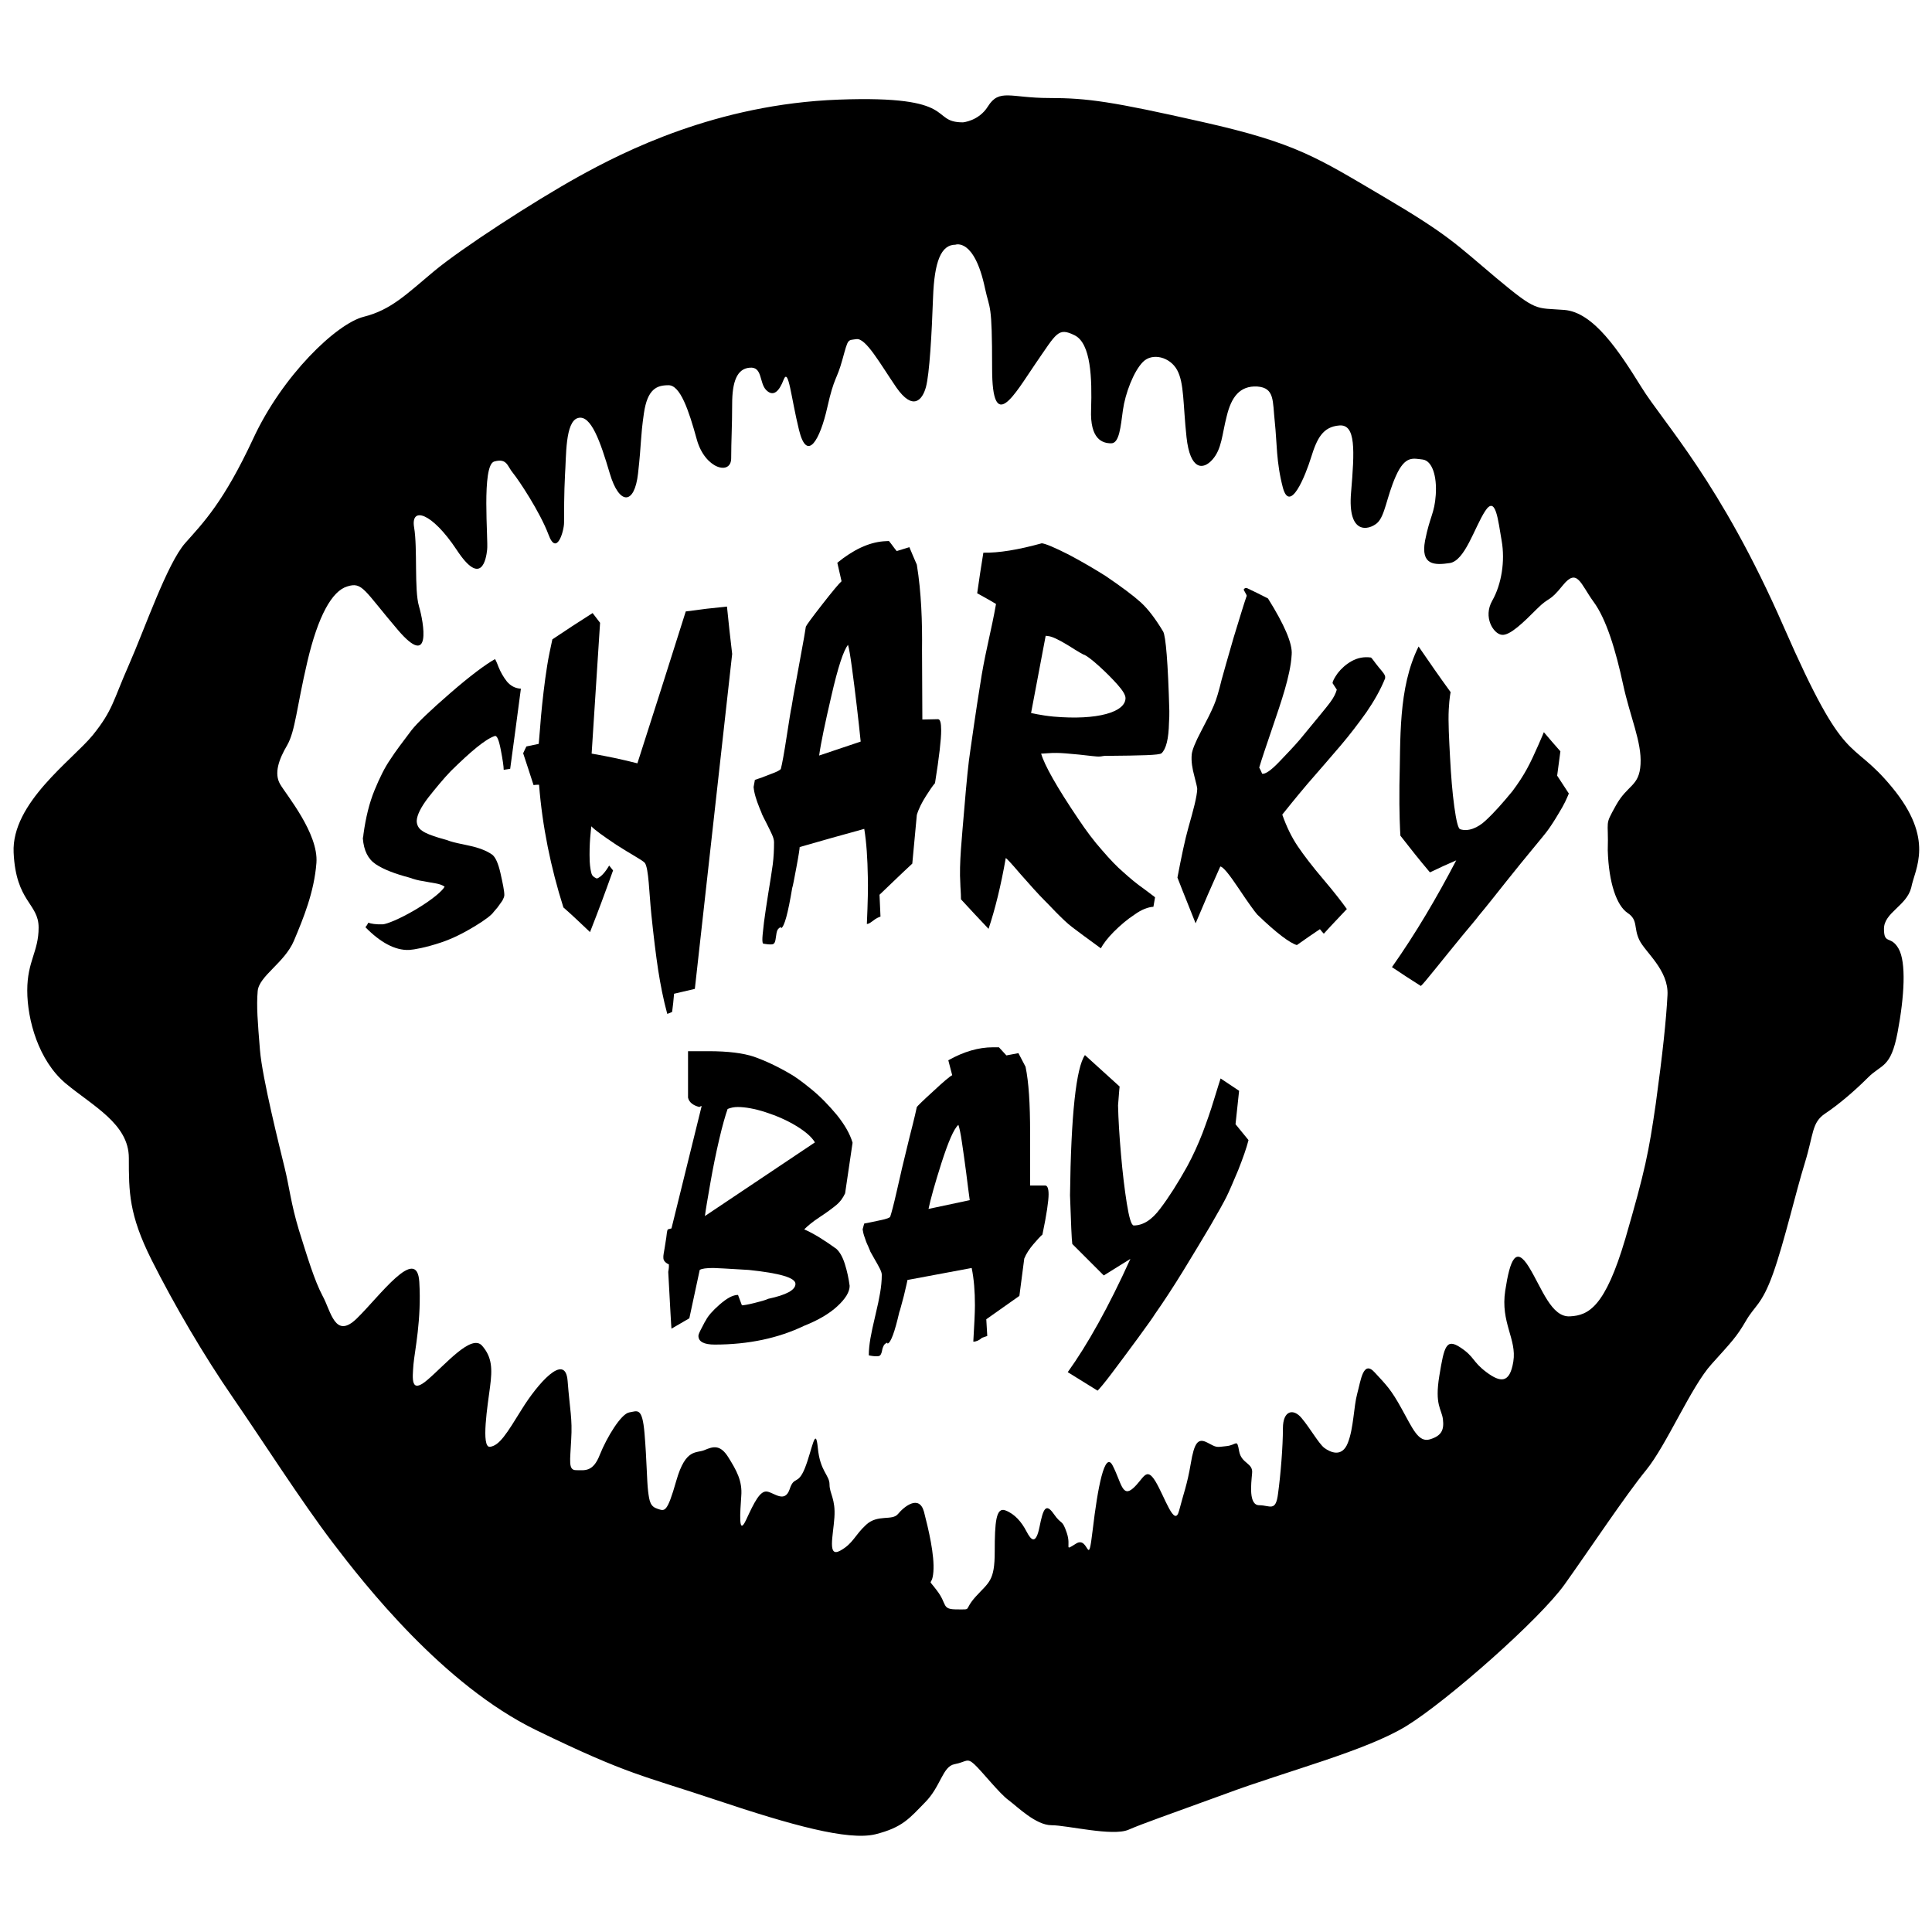
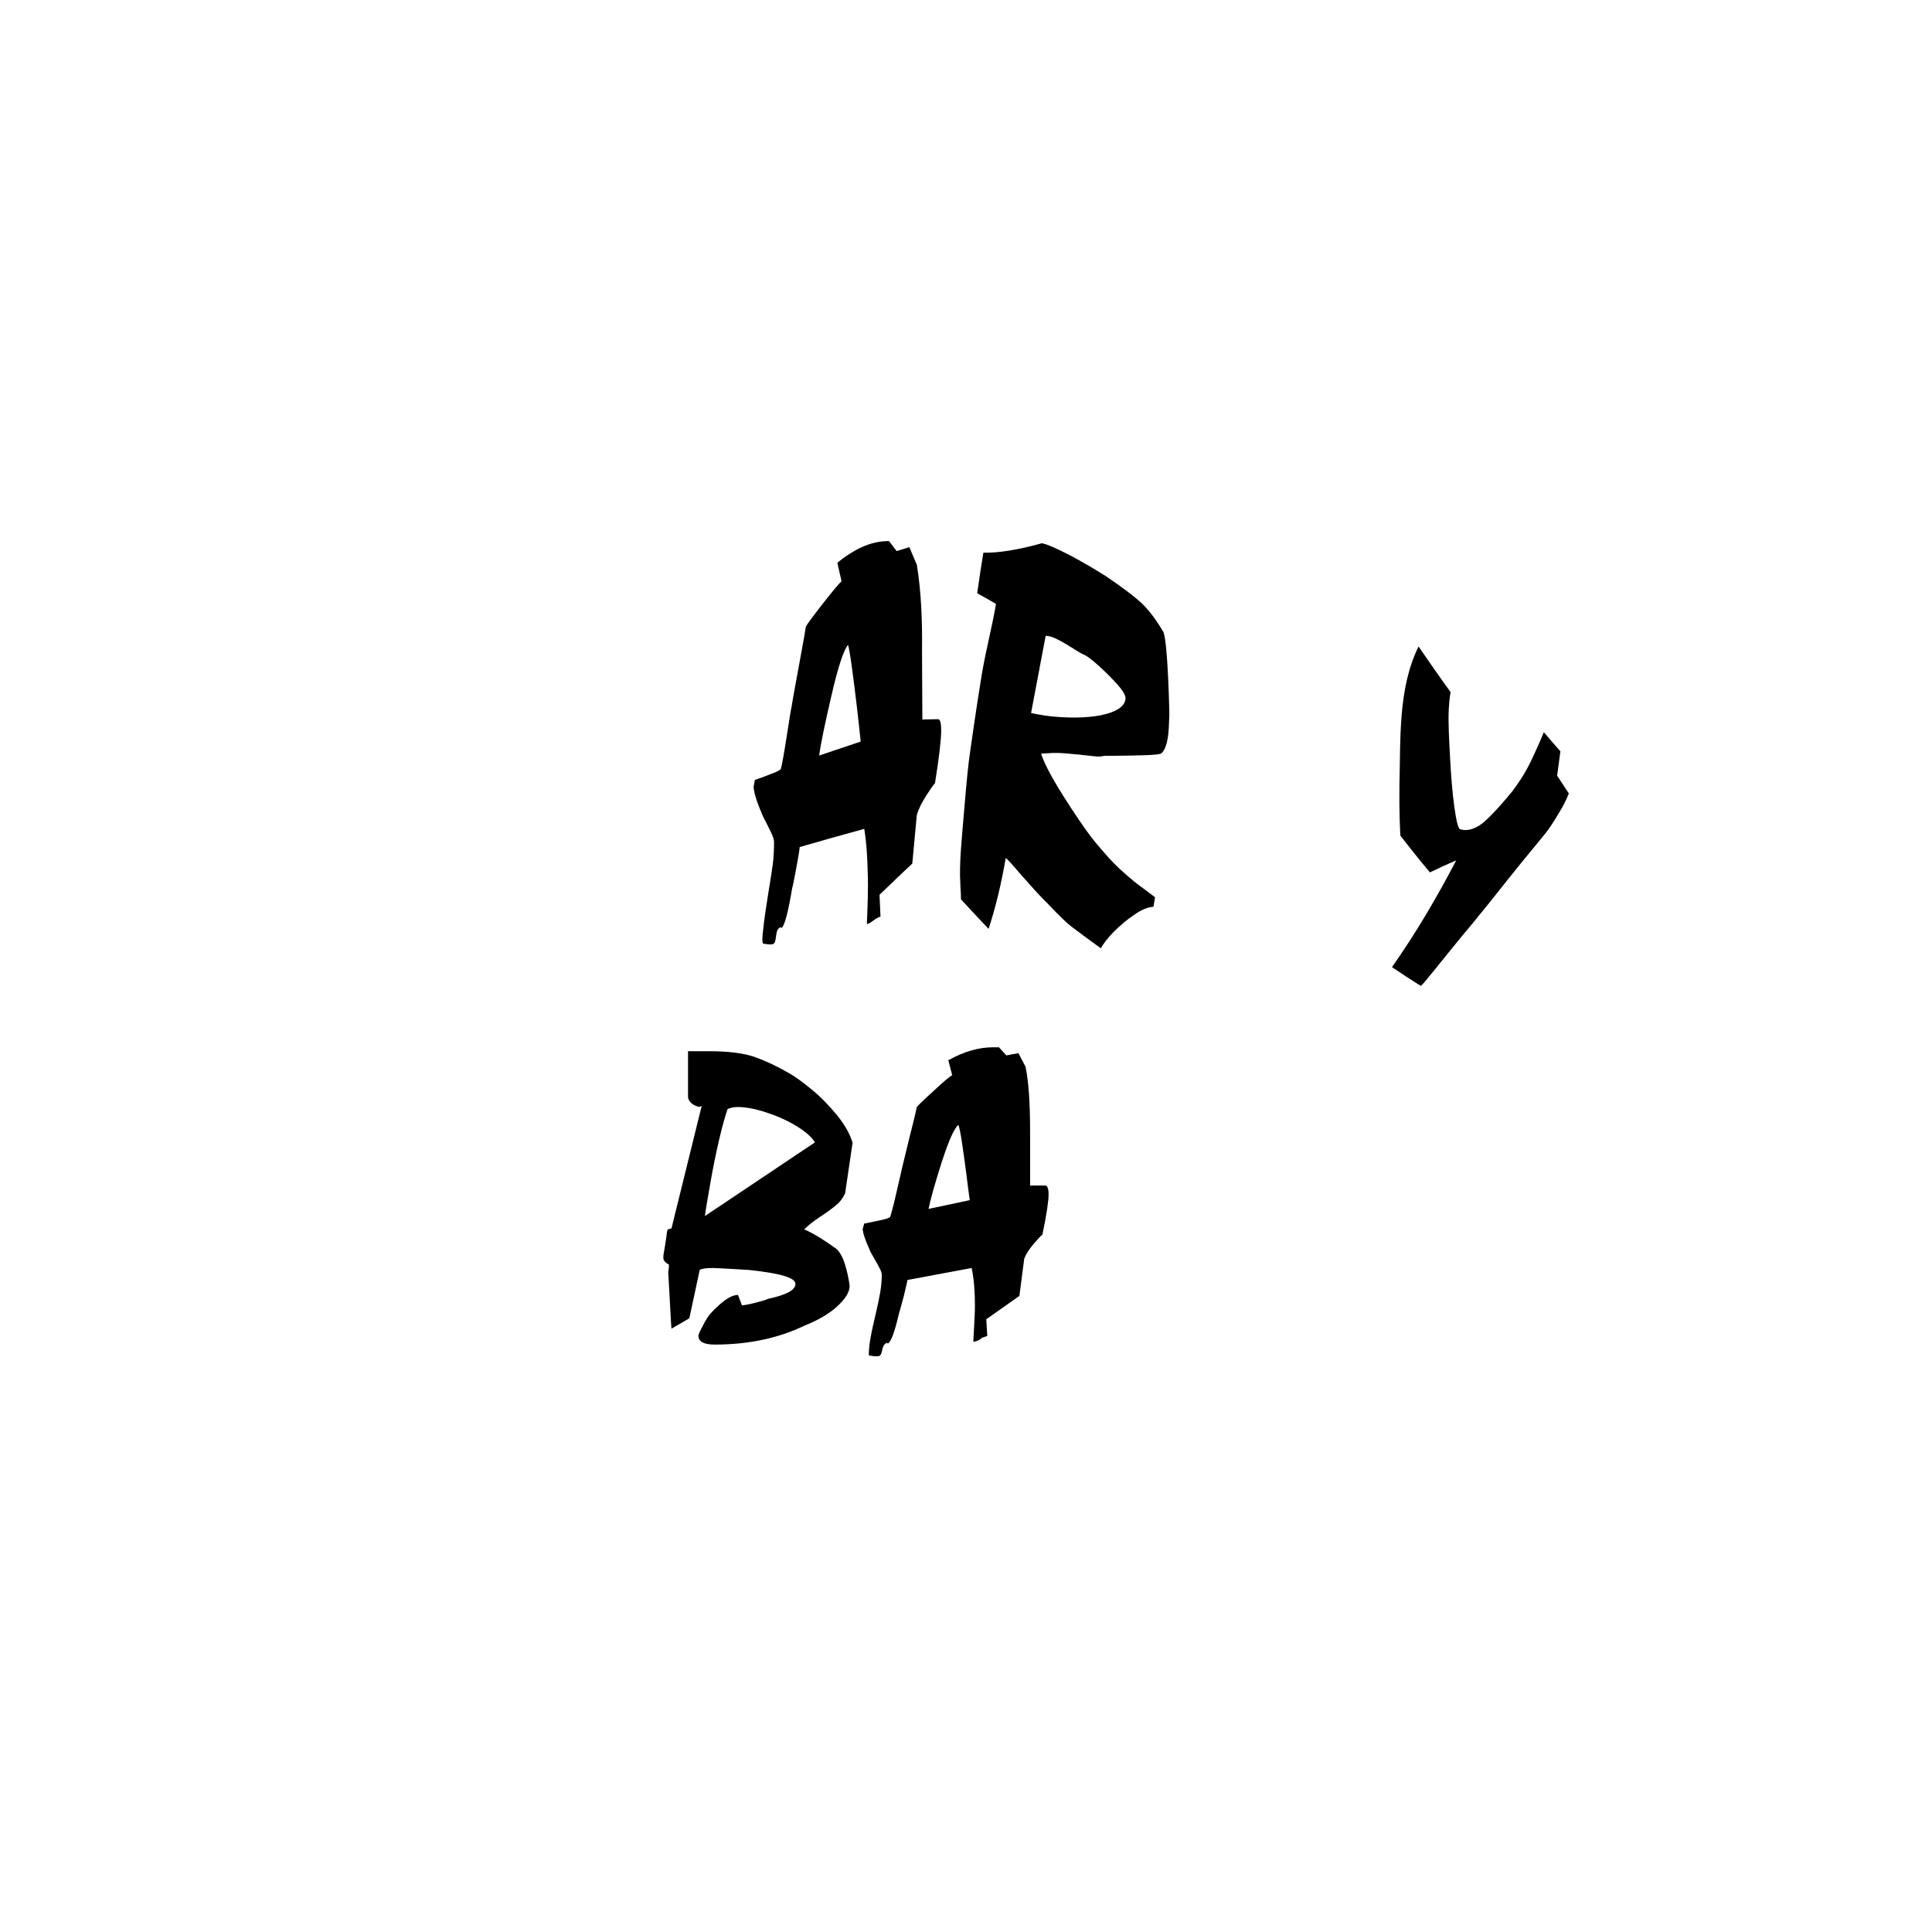
<svg xmlns="http://www.w3.org/2000/svg" version="1.1" id="Ebene_1" x="0px" y="0px" viewBox="0 0 595.3 595.3" style="enable-background:new 0 0 595.3 595.3;" xml:space="preserve">
-   <path d="M583,242.6c-13.2-16-13.9-4.9-33.4-49.5c-19.5-44.6-37-62.7-43.9-73.9c-6.9-11.1-14.7-23-23.7-23.7c-9-0.7-8.3,0.7-20.9-9.8  c-12.5-10.5-14.6-13.2-34.8-25.1c-20.4-12-26.8-16.5-55.7-23c-27.9-6.3-35.5-7.4-47.4-7.4c-11.8,0-15.3-3-18.8,2.6  c-2.8,4.5-7.7,4.9-7.7,4.9c-10.5,0-0.7-8.4-38.3-7c-37.6,1.4-66.2,16-80.1,23.7c-13.9,7.7-36.2,22.2-44.6,29.2  c-8.4,7-13.2,11.9-21.6,14c-8.4,2.1-25.1,18.1-34.1,37.6c-9.1,19.5-15.3,25.8-20.9,32.1c-5.6,6.3-12.5,26.5-17.4,37.6  c-4.9,11.1-4.9,13.9-11.1,21.6c-6.3,7.7-25.1,20.9-24.4,36.2c0.7,15.3,7.7,15.6,7.7,23.1c0,7.5-3.5,10.3-3.5,19.4  c0,9.1,3.5,21.6,11.8,28.6c8.4,7,19.5,12.5,19.5,23c0,10.5,0,17.4,7,31.4c7,13.9,16,29.3,25.1,42.5c9.1,13.2,20.9,31.7,30.7,44.6  c9.8,12.9,34.1,43.9,62.7,57.8c28.6,13.9,32.7,13.9,55.7,21.6c23,7.7,40.4,12.5,48.8,10.5c8.4-2.1,10.5-4.9,15.3-9.8  c4.9-4.9,5.4-11.1,9.1-11.8s3.8-2.1,6.1,0c2.3,2.1,7.8,9.1,10.6,11.1c2.8,2.1,8.4,7.7,13.2,7.7s18.8,3.5,23.7,1.4  c4.9-2.1,11.1-4.2,30-11.1c18.8-7,43.2-13.2,55.7-20.9c12.5-7.7,41-32.8,48.7-43.6c7.7-10.8,18.8-27.5,25.1-35.2  c6.3-7.7,13.9-25.8,20.2-32.7c6.3-7,7.7-8.4,10.5-13.2c2.8-4.9,4.9-4.9,8.4-14.6c3.5-9.8,7-25.1,9.8-34.1c2.8-9.1,2.1-12.5,6.3-15.3  c4.2-2.8,9.1-7,13.2-11.1c4.2-4.2,7-2.8,9.1-13.9c2.1-11.1,2.7-21.6,0.3-25.8c-2.4-4.2-4.5-1.1-4.5-6.1c0-5,7-7.1,8.4-12.7  C590,267.7,596.3,258.7,583,242.6L583,242.6z M501.5,281.3c3.3,2.2,1.8,4.5,3.6,8.3c1.8,3.8,9.1,9.3,8.7,17  c-0.4,7.7-1.5,18.1-3.6,33.4c-2.2,15.2-3.3,20.7-9.4,41.7c-6.2,21-11.3,23.6-17,23.9c-5.8,0.4-8.7-8.7-12.7-15.2  c-4-6.5-5.8-2.5-7.3,7.3c-1.5,9.8,3.6,14.9,2.5,21.8c-1.1,6.9-4,6.5-8.3,3.3c-4.4-3.3-3.6-4.7-8-7.6c-4.4-2.9-5-0.4-6.5,8.7  c-1.5,9.1,0.7,10.2,1.1,13.4c0.4,3.3-0.4,5.1-4,6.2c-3.6,1.1-5.4-3.5-8.7-9.4c-3.3-6-4.7-7.3-8.3-11.2c-3.6-4-4.3,2.5-5.4,6.5  c-1.1,4-1.1,10.7-2.9,15.2c-1.8,4.6-5.4,2.9-7.3,1.5c-1.8-1.5-4.3-6-6.9-9.1c-2.5-3.1-5.8-2.5-5.8,3.1c0,5.6-0.7,14.3-1.5,20.1  c-0.7,5.8-2.5,3.6-5.8,3.6c-3.3,0-2.5-6.5-2.2-9.8c0.4-3.3-3.3-2.9-4-6.9c-0.7-4-0.7-1.8-4-1.5c-3.3,0.4-2.9,0.4-5.8-1.1  c-2.9-1.5-4,0-5.1,6.5c-1.1,6.5-2.2,9.1-3.6,14.5s-4.4-4.3-7.3-9.1c-2.9-4.7-3.6-0.7-6.9,2.2c-3.3,2.9-3.6-1.8-6.2-6.9  c-2.5-5.1-4.7,6.9-6.2,19.6c-1.5,12.7-1.1,1.8-5.1,4.3c-4,2.5-1.4,1.1-2.9-3.3c-1.5-4.4-1.5-2.2-4-5.8c-2.5-3.6-3.3-1.5-4.4,4  c-1.1,5.4-2.5,4.3-4,1.4c-1.5-2.9-3.6-5.4-6.5-6.5c-2.9-1.1-3.3,3.6-3.3,12.7c0,9.1-1.8,9.4-5.8,13.8c-4,4.4-0.9,4-5.8,4  c-4.9,0-2.9-1.5-6.2-5.8c-3.3-4.4-1.5-0.7-1.1-5.8c0.4-5.1-1.5-13.1-2.9-18.5c-1.5-5.4-6.2-1.5-8,0.7c-1.8,2.2-6.2,0-9.8,3.3  c-3.6,3.3-4,5.8-8,8c-4,2.2-2.2-4.4-1.8-10.2c0.4-5.8-1.5-7.3-1.5-10.2c0-2.9-2.9-4-3.6-11.2c-0.7-7.3-1.8,0.7-4,6.2  c-2.2,5.4-3.3,2.2-4.7,6.5c-1.5,4.3-4.7,1.1-6.9,0.7c-2.2-0.4-4,3.3-6.5,8.7c-2.5,5.4-1.8-2.6-1.5-7.3c0.4-4.7-1.5-8-4-12  c-2.5-4-4.7-3.3-7.3-2.2c-2.5,1.1-5.8-0.7-8.7,9.4c-2.9,10.2-3.6,9.4-5.8,8.7c-2.2-0.7-2.5-2.2-2.9-5.4c-0.4-3.3-0.4-9.4-1.1-17.8  c-0.7-8.3-2.2-6.9-4.7-6.5c-2.5,0.4-6.9,7.6-9.1,13.1c-2.1,5.4-4.7,4.7-7.3,4.7c-2.5,0-1.8-2.9-1.5-9.4c0.4-6.5-0.4-9.1-1.1-18.1  c-0.7-9.1-9.4,1.1-14.1,8.7c-4.7,7.6-6.9,11.2-9.8,11.6c-2.9,0.4-0.7-13.1,0-18.5c0.7-5.4,0.7-9.1-2.5-12.7  c-3.3-3.6-11.2,5.8-16.7,10.5c-5.4,4.7-4.7-0.4-4.4-4.7c0.4-4.3,2.5-13.8,1.8-25.4c-0.7-11.6-12.3,4.5-19.2,11.2  c-6.8,6.7-8-2.2-10.6-6.9c-2.5-4.7-4.7-12-7.3-20.3c-2.5-8.3-2.9-13.1-4.4-19.2c-1.5-6.2-6.9-27.6-7.6-36.3  c-0.7-8.7-1.1-13.4-0.7-18.1c0.4-4.7,8.3-8.7,11.2-15.6c2.9-6.9,6.2-14.9,6.9-23.9c0.7-9.1-9.3-21-11.2-24.3  c-1.9-3.3-0.4-7.6,2.2-12c2.5-4.4,2.9-11.6,6.2-25.7c3.3-14.1,7.6-21.8,12.3-23.2c4.7-1.5,5.1,1.1,15.6,13.4  c10.5,12.3,8-2.2,6.5-7.3c-1.5-5.1-0.4-17.8-1.5-24.3c-1.1-6.5,5.4-4.7,13.1,6.9c7.6,11.6,9.1,2.9,9.4,0c0.4-2.9-1.8-26.1,2.2-27.2  c4-1.1,4,1.5,5.8,3.6c1.8,2.2,8.3,12,10.9,18.9c2.5,6.9,4.8-1.1,4.8-3.6c0-2.5,0-9.4,0.3-14.9c0.4-5.4,0-16.3,4-17.4  c4-1.1,6.9,7.3,9.8,17.1c2.9,9.8,7.6,9.8,8.7,0c1.1-9.8,0.7-10.9,1.8-18.5c1.1-7.6,4-8.7,7.6-8.7c3.6,0,6.2,7.6,8.7,16.7  c2.5,9.1,10.6,11.2,10.6,5.8c0-5.4,0.3-9.8,0.3-16.7c0-6.9,1.5-10.9,5.4-11.2c4-0.4,2.9,4.7,5.1,6.9c2.2,2.2,4,0.4,5.4-3.3  c1.5-3.6,2.2,5.4,4.7,15.6c2.5,10.2,6.5,2.9,8.7-6.9c2.2-9.8,2.9-8.3,4.7-14.9c1.8-6.5,1.5-5.8,4.3-6.2c2.9-0.4,7.3,7.6,12.3,14.9  c5.1,7.3,8,3.9,9.1-0.1c1.1-4,1.8-16.3,2.2-27.6c0.4-11.2,2.5-16.3,6.9-16.3c0,0,5.8-2.2,9.1,13.4c1.5,7,2.2,4,2.2,24.7  c0,20.7,6.9,8,13.4-1.5c6.5-9.4,6.9-11.2,12-8.7c5.1,2.5,5.4,13.4,5.1,22.8c-0.4,9.4,3.6,10.5,6.2,10.5c2.5,0,2.9-5.1,3.6-10.2  c0.7-5.1,3.3-12,6.2-14.9c2.9-2.9,8.3-1.5,10.5,2.5c2.2,4,1.8,10.5,2.9,20.7c1.1,10.2,5.1,10.2,8,6.9c2.9-3.3,2.9-7.6,4.4-13.4  c1.4-5.8,4-9.4,9.4-9.1c5.4,0.4,4.7,4.4,5.4,10.9c0.7,6.5,0.4,12.3,2.5,20.3c2.2,8,6.9-3.6,8.7-9.4c1.8-5.8,3.6-9.4,8.7-9.8  c5.1-0.4,4.7,7.6,3.6,20.7c-1.1,13.1,5.4,11.6,8,9.4c2.5-2.2,2.9-8,5.8-14.5c2.9-6.5,5.4-5.4,8.3-5.1c2.9,0.4,4.4,5.1,4,10.9  c-0.4,5.8-1.8,6.5-3.3,14.1c-1.4,7.6,2.9,7.6,7.6,6.9c4.7-0.7,7.6-10.9,10.9-16c3.3-5.1,4,2.9,5.1,9.1c1.1,6.2,0,13.4-2.9,18.5  c-2.9,5.1,0.4,10.2,2.9,10.5c2.5,0.4,6.9-4,10.9-8c4-4,3.6-1.8,8-7.3c4.4-5.4,5.4-0.4,9.4,5.1c4,5.4,6.9,15.2,9.1,25.4  c2.2,10.2,5.8,17.8,5.4,24.7c-0.4,6.9-4,6.2-7.6,12.7c-3.6,6.5-2.2,4-2.5,13.8C495.7,272.2,498.2,279.1,501.5,281.3L501.5,281.3z" />
  <g>
    <g id="bay">
      <path d="M243.5,330.9c1.6,0.9,3.8,2.5,6.6,4.8c2.8,2.3,5.3,4.9,7.8,7.9c2.4,3,4,5.8,4.8,8.5l-2.3,15.6c-0.7,1.5-1.6,2.7-2.7,3.6    c-1.1,0.9-2.8,2.2-5.1,3.7s-3.8,2.8-4.8,3.8c3,1.3,6.3,3.4,9.9,6c1,0.9,1.9,2.4,2.6,4.6c0.7,2.2,1.2,4.5,1.5,6.8    c0,1.9-1.3,4-3.8,6.3c-2.5,2.3-5.9,4.3-10.2,6c-7.9,3.8-17.1,5.8-27.6,5.8c-3.3,0-5-0.9-5-2.7c0-0.4,0.4-1.3,1.1-2.6    c0.7-1.4,1.1-2.1,1.2-2.2c0.6-1.2,2-2.9,4.2-4.8c2.3-2,4.1-3,5.7-3l1.2,3.2c0.5,0,1.8-0.2,3.8-0.7c2-0.5,3.5-0.9,4.3-1.3    c5.6-1.2,8.4-2.7,8.4-4.6c0-1.9-4.8-3.3-14.4-4.3c-6.6-0.4-10.2-0.6-10.9-0.6c-2.2,0-3.6,0.2-4.2,0.6l-3.2,14.9l-5.5,3.2    c-0.1-0.7-0.4-6.6-1-17.5c0.1-0.6,0.2-1.1,0.2-1.5c0-0.4,0-0.7,0-0.8c-1.1-0.5-1.7-1.2-1.7-2v-0.6c0-0.1,0.1-0.9,0.4-2.5    c0.2-1.5,0.5-2.9,0.6-4s0.3-1.7,0.4-1.7l1.1-0.3l9.3-37.7c-0.2,0-0.4,0.1-0.7,0.3c-2-0.5-3.2-1.5-3.5-2.9v-14.3h6.3    c6.1,0,10.7,0.6,14,1.7C235.7,326.8,239.4,328.5,243.5,330.9z M251.1,352c-1-1.7-3-3.4-5.8-5.1s-6-3.1-9.4-4.2s-6.3-1.6-8.6-1.6    c-1.1,0-2.1,0.2-3.1,0.6c-0.7,2-1.6,5.1-2.6,9.4c-1,4.3-1.9,8.7-2.7,13.3s-1.4,8-1.7,10.3L251.1,352z" />
      <path d="M307.8,322.7l2.3,2.5l3.7-0.7l2.2,4.2c1,4.8,1.4,11.5,1.4,20.2v16.4h4.7c0.6,0,1,0.9,1,2.7c0,2-0.6,6.2-1.9,12.4    c-0.7,0.6-1.6,1.6-2.8,3c-1.2,1.4-2.2,2.9-2.8,4.4l-1.5,11.5l-10.2,7.2l0.3,5.1c0.2,0-0.4,0.2-1.6,0.6c-0.9,0.8-1.8,1.2-2.7,1.2    c0.3-5.2,0.5-8.9,0.5-11.2c0-4.3-0.3-8.1-1-11.5l-19.8,3.7c0,0.3-0.4,1.9-1.1,4.9c-0.8,2.9-1.2,4.6-1.4,5    c-1.4,6.1-2.6,9.4-3.6,9.7c-0.1-0.1-0.1-0.2-0.1-0.3c-0.5,0.2-0.9,0.5-1.1,0.9c-0.2,0.4-0.4,0.9-0.5,1.5c-0.1,0.6-0.3,1.1-0.5,1.4    c-0.2,0.3-0.6,0.4-1.1,0.4c-0.5,0-1,0-1.5-0.1c-0.5-0.1-0.8-0.1-1-0.2c0-1.7,0.2-3.4,0.5-5.2c0.3-1.7,0.8-4.1,1.5-7    c0.7-2.9,1.2-5.3,1.5-7.1c0.3-1.8,0.5-3.6,0.5-5.5c0-0.5-0.2-1.1-0.6-1.9c-0.4-0.8-0.9-1.7-1.6-2.9s-1.1-1.9-1.3-2.3    c0-0.1-0.3-0.7-0.7-1.7c-0.5-1-0.8-1.9-1.1-2.8c-0.3-0.8-0.5-1.7-0.6-2.4c0.3-1.2,0.5-1.8,0.5-1.8c1.3-0.2,2.9-0.6,4.9-1    c2-0.4,3-0.8,3.1-1.1c0.4-1.2,1.1-3.8,2-7.8c0.9-4,1.5-6.4,1.6-7c0-0.1,0.8-3.3,2.3-9.5c1.6-6.2,2.3-9.4,2.3-9.5    c0.2-0.3,1.8-1.9,5-4.8c3.1-2.9,5.1-4.6,5.9-5l-1.2-4.6c4.8-2.7,9.4-4,13.7-4H307.8z M295.3,346.6c-1.4,1.2-3.1,5.2-5.2,11.7    c-2.1,6.6-3.4,11.3-4,14.2l12.7-2.7c-0.3-2.3-0.7-5.1-1.1-8.5c-0.4-3.3-0.9-6.4-1.3-9.3C296,349.2,295.6,347.4,295.3,346.6z" />
-       <path d="M334.3,325.1l10.7,9.7c0-0.3-0.2,1.6-0.5,5.8c0.1,4.3,0.4,9.3,0.9,15c0.5,5.8,1.1,10.8,1.8,15.2c0.7,4.4,1.4,6.7,2.1,6.8    c2.9,0,5.6-1.7,8.2-5.2c2.6-3.4,5.4-7.8,8.3-13c1.9-3.5,3.4-6.9,4.7-10.2c1.2-3.2,2.5-6.8,3.6-10.5c1.2-3.8,1.8-5.9,2-6.4l5.7,3.8    l-1.1,10.3l4,4.9c-0.6,2.4-1.7,5.5-3.2,9.3c-1.6,3.8-2.8,6.6-3.6,8.2c-0.8,1.6-2.4,4.5-4.9,8.8c-2.5,4.2-5.3,8.9-8.5,14.1    c-3.2,5.2-6.1,9.6-8.7,13.3c-0.4,0.7-2.1,3.1-5.1,7.2c-3,4.1-5.7,7.7-8.1,10.9c-2.4,3.2-3.9,4.9-4.4,5.4l-9.2-5.7    c6.1-8.5,12.6-20.1,19.3-34.9l-8.2,5.1l-9.7-9.7c-0.2-1.4-0.4-6.4-0.7-15C330,343.4,331.6,329,334.3,325.1z" />
    </g>
    <g id="Sharky">
      <g>
        <g>
-           <path d="M126.8,225c1.9-2.4,5.8-6.1,11.9-11.4c6.1-5.3,10.8-8.8,13.8-10.5c0.1,0,0.5,0.8,1.1,2.4c0.7,1.7,1.5,3.1,2.6,4.5      c1.1,1.3,2.5,2.1,4.3,2.2c-1.3,10-2,15-3.3,24.7c-0.8,0.1-1.2,0.2-2,0.3c0-1-0.3-3.1-0.9-6.2c-0.6-3.1-1.2-4.5-1.9-4.2      c-2.9,1-7.4,4.8-13.5,10.8c-2.3,2.4-4.6,5.2-6.9,8.1c-2.3,3-3.5,5.4-3.6,7.2c0,1.3,0.6,2.4,1.7,3.1c1.1,0.8,2.8,1.4,5,2.1      c2.2,0.6,3.4,1,3.6,1.1c1.2,0.4,3.2,0.8,6,1.4c2.8,0.6,5.2,1.5,6.9,2.7c1,0.7,1.9,2.6,2.6,5.7c0.7,3.1,1.2,5.5,1.2,6.8      c0,0.5-0.3,1.1-0.6,1.7c-0.3,0.5-0.9,1.2-1.5,2.1c-0.7,0.8-1.1,1.3-1.2,1.4c-0.6,0.9-2.5,2.4-5.8,4.4c-3.3,2-6.8,3.8-10.4,5      c-4.8,1.6-8.3,2.2-9.8,2.3c-4.4,0.2-9-2.4-13.5-7c0.4-0.5,0.6-0.8,0.9-1.4c0.7,0.3,2.4,0.6,4.5,0.5c1.2-0.1,4.9-1.5,10-4.5      c5.4-3.2,8.4-5.9,9-7.1c-0.7-0.5-1.6-0.8-2.7-1c-1.1-0.2-2.4-0.4-3.9-0.7c-1.5-0.2-2.9-0.6-4.3-1.1c-4.5-1.2-7.9-2.5-10.3-4.1      c-2.4-1.6-3.7-4.2-4-8c0.1-0.5,0.2-0.9,0.2-1.3c0.7-5.1,1.8-9.6,3.4-13.5c1.6-3.9,3.2-7.1,4.8-9.4      C121.8,231.6,124,228.7,126.8,225z" />
-           <path d="M205.6,312.4c-1.2-4.4-2.1-9-2.8-13.5c-0.7-4.6-1.4-10.3-2.1-17.1c-0.7-6.8-0.8-14.2-2-15.9c-0.6-0.8-4.5-2.8-8.8-5.6      c-4.2-2.8-6.8-4.7-7.7-5.7c-0.1,1.2-0.7,5.2-0.5,10.8c0.1,1.9,0.4,3.3,0.6,3.9c0.2,0.6,0.7,1,1.6,1.4c1.2-0.4,2.5-1.8,3.8-4      c0.5,0.6,0.7,0.9,1.2,1.5c-2.8,7.8-4.2,11.6-7.1,19c-3.3-3.1-4.9-4.7-8.2-7.6c-3.9-12.3-6.5-25-7.5-37.8c-0.7,0-1,0-1.7,0.1      c-1.3-4-1.9-5.9-3.2-9.8c0.4-0.9,0.6-1.3,1-2.1c1.5-0.3,2.3-0.5,3.8-0.8c0.3-3.3,0.5-6.1,0.7-8.5c0.2-2.4,0.5-4.9,0.8-7.6      c0.3-2.7,0.7-5.4,1.1-8c0.4-2.6,1-5.3,1.6-8.1c4.9-3.3,7.4-4.9,12.4-8.1c0.9,1.2,1.4,1.8,2.3,3c-0.9,13.4-1.7,26.9-2.6,40.3      c5.6,1,8.5,1.6,14.1,3c5-15.6,10-31.2,14.9-46.8c5.1-0.7,7.6-1,12.7-1.5c0.6,5.8,0.9,8.8,1.6,14.6      c-3.8,34.4-7.7,68.8-11.5,103.2c-2.6,0.6-3.8,0.9-6.4,1.5c-0.2,2.2-0.3,3.4-0.6,5.6C206.5,312.1,206.2,312.2,205.6,312.4z" />
          <path d="M273.9,166.7c1,1.2,1.4,1.9,2.4,3.1c1.6-0.5,2.3-0.7,3.9-1.2c0.9,2.2,1.4,3.3,2.3,5.4c1.4,8.6,1.7,17.7,1.6,26.3      c0,8.6,0.1,12.8,0.1,21.4c1.9,0,2.9-0.1,4.8-0.1c0.7,0,1,1.1,1,3.5c0,2.7-0.6,8.1-1.9,16.2c-0.7,0.8-1.6,2.1-2.8,4      c-1.2,1.9-2.2,3.8-2.8,5.8c-0.6,6-0.8,9-1.4,15c-4.1,3.8-6.1,5.8-10.1,9.6c0.1,2.7,0.2,4,0.3,6.7c0.2,0-0.7,0.2-1.6,0.8      c-0.9,0.6-1.8,1.5-2.6,1.5c0.3-6.7,0.4-11.6,0.3-14.5c-0.1-5.6-0.4-10.5-1.1-14.8c-8,2.2-11.9,3.3-19.9,5.6c0,0.4-0.3,2.5-1,6.2      c-0.7,3.7-1.1,5.9-1.3,6.4c-1.3,7.8-2.4,11.9-3.4,12.4c-0.1-0.2-0.1-0.3-0.1-0.4c-0.5,0.3-0.9,0.6-1.1,1.1      c-0.2,0.5-0.3,1.1-0.4,1.9c-0.1,0.8-0.2,1.4-0.4,1.8c-0.2,0.4-0.5,0.6-1.1,0.6c-0.5,0-1,0-1.5-0.1c-0.5-0.1-1-0.1-1-0.2      c-0.5-0.7,0.1-4.3,0.3-6.5c0.3-2.2,0.7-5.1,1.3-8.8c0.6-3.7,1.1-6.7,1.4-9c0.3-2.3,0.4-4.6,0.4-6.9c0-0.6-0.2-1.4-0.6-2.3      c-0.4-0.9-1-2.1-1.7-3.5c-0.7-1.4-1.2-2.3-1.4-2.8c0-0.1-0.3-0.8-0.8-2c-0.5-1.2-0.9-2.4-1.2-3.4c-0.3-1-0.5-2-0.6-3      c0.3-1.5,0.4-2.3,0.4-2.2c1.3-0.4,2.9-1,4.9-1.8c2-0.7,3-1.3,3.1-1.6c0.4-1.5,1-4.8,1.8-10c0.8-5.2,1.3-8.3,1.5-9.1      c0-0.2,0.7-4.3,2.2-12.3c1.5-8,2.2-12.2,2.2-12.4c0.2-0.5,1.8-2.7,5-6.8c3.2-4.1,5.2-6.5,6-7.2c-0.5-2.3-0.8-3.4-1.3-5.7      c4.9-4,9.6-6.2,14.1-6.6C272.7,166.8,273.1,166.7,273.9,166.7z M261.3,198.7c-1.4,1.7-3.1,6.9-5.1,15.6      c-2,8.6-3.3,14.8-3.8,18.5c5.1-1.7,7.7-2.6,12.8-4.3c-0.3-3-0.7-6.6-1.2-10.9c-0.5-4.3-1-8.2-1.5-11.9      C262,202,261.6,199.7,261.3,198.7z" />
          <path d="M321,167.4c1.1,0.1,4,1.3,8.5,3.6c4.5,2.4,8.2,4.6,11.2,6.5c5,3.4,8.6,6.1,10.8,8.1c2.2,2,4.5,5,6.9,9      c0.8,1.4,1.5,9.6,1.9,24.5c0,1.4,0,2.1-0.1,3.5c-0.1,5.1-0.9,8.2-2.3,9.5c-0.7,0.6-6.2,0.7-16.8,0.8c-0.8-0.1-1.7,0.2-2.2,0.2      c-1,0.1-3.4-0.3-6.5-0.6c-3.1-0.3-5.4-0.5-6.8-0.5c-0.9,0-1.8,0-2.9,0.1c-1.1,0.1-1.7,0.1-1.9,0.1c1,3.5,4.8,10.3,11.5,20.2      c2.4,3.6,4.8,6.8,7.3,9.6c2.4,2.8,4.6,5.1,6.6,6.8c2,1.8,4,3.5,6.3,5.1c2.2,1.7,3.4,2.5,3.4,2.6c-0.2,1.2-0.3,1.8-0.5,2.9      c-1.6,0.1-3.6,0.8-5.8,2.4c-2.3,1.5-4.4,3.3-6.4,5.3c-2,2-3.3,3.8-4,5.1c-4.3-3.1-7.2-5.3-8.8-6.5c-1.6-1.2-3.2-2.8-5.1-4.7      c-1.8-1.9-3-3.1-3.3-3.4c-2.1-2.1-4.6-4.9-7.5-8.2c-2.9-3.4-4.4-5-4.6-5c-1.5,8.6-3.3,15.8-5.3,21.8c-3.4-3.6-5.1-5.4-8.5-9.1      c0-2.1-0.2-3.8-0.2-4.9c-0.4-6.1,0.5-14.2,1.2-22.7c0.7-8.5,1.3-14.6,1.9-18.4c1.6-11.3,2.8-19,3.5-23.2c0.7-4.1,1.5-7.8,2.2-11      c0.7-3.2,1.5-6.8,2.2-10.8c-2.3-1.4-3.5-2-5.8-3.3c0.7-5,1.1-7.5,1.9-12.5C307.7,170.4,313.8,169.4,321,167.4z M322.2,195.9      c-1.8,9.5-2.7,14.2-4.5,23.8c0.2,0,2.8,0.7,6.9,1.1c13.6,1.2,22.2-1.4,22.2-5.7c0-0.9-0.8-2.3-2.5-4.2c-1.7-1.9-3.6-3.8-5.7-5.7      c-2.1-1.9-3.6-3-4.4-3.4c-0.3,0-2-1-5-2.9c-3.1-1.9-5.1-2.8-6.2-2.9C322.7,196,322.5,195.9,322.2,195.9z" />
-           <path d="M390.7,184.4c5,8,7.6,13.9,7.3,17.3c-0.2,3.5-1.1,7.2-2.1,10.7c-1,3.5-2.4,7.6-4.1,12.6c-1.7,5-3,8.8-3.8,11.5      c0.4,0.8,0.6,1.1,0.9,1.9c1,0.2,2.8-1.1,5.2-3.6c2.4-2.5,4.6-4.8,6.4-6.9c5.1-6.2,8.2-9.9,9.3-11.4c1.2-1.6,1.8-2.9,2.1-4      c-0.5-0.8-0.8-1.2-1.3-2c0-0.6,0.6-1.7,1.6-3.1c1.1-1.4,2.5-2.7,4.3-3.7c1.8-1,3.8-1.4,5.9-1.1c0.3,0.1,1.1,1.4,2.5,3.1      c1.1,1.3,2,2.3,1.9,3c0,0.1,0,0.2,0,0.3c-1.4,3.5-3.4,7-5.8,10.5c-2.5,3.5-5.1,6.9-7.9,10.2c-2.8,3.3-6.2,7.2-10.2,11.8      c-3.9,4.6-6.5,7.9-7.8,9.5c1.3,3.7,2.9,7,4.8,9.8c1.9,2.8,4.5,6.2,7.9,10.2c3.4,4,5.7,7,7.2,9.1c-2.8,3-4.3,4.5-7.1,7.6      c-0.5-0.5-0.7-0.8-1.2-1.4c-2.8,1.9-4.3,2.9-7.1,4.9c-2.1-0.6-6.2-3.6-12.2-9.4c-0.8-0.9-2.7-3.5-5.7-8c-3-4.5-4.9-6.8-5.7-6.8      c-3.1,6.9-4.6,10.4-7.6,17.5c-2.2-5.6-3.4-8.4-5.6-14.1c1.2-6.3,2.3-11.6,3.4-15.5c1.5-5.3,2.6-9.3,2.7-11.8      c0-0.4-0.3-1.7-0.9-4c-0.6-2.2-1-4.5-0.8-6.6c0.1-1.3,1.1-3.8,2.9-7.2c1.8-3.4,3.1-6,3.9-7.9c0.8-1.8,1.6-4.6,2.4-7.9      c0.6-2.3,1.9-6.7,3.7-13c1.9-6.2,3.2-10.5,4-12.8c0.2,0-0.1-0.6-0.9-2c0.2-0.4,0.5-0.6,1-0.5      C386.9,182.5,388.2,183.1,390.7,184.4z" />
          <path d="M437.1,199.2c4,5.8,5.9,8.6,9.9,14.1c0-0.3-0.4,1.6-0.6,5.3c-0.2,3.9,0.1,9.1,0.4,14.8c0.3,5.7,0.7,10.7,1.3,15.1      c0.6,4.4,1.2,6.8,1.8,7c2.4,0.8,5.4-0.3,8-2.8c2.6-2.4,5.3-5.5,8.1-8.9c1.8-2.4,3.3-4.7,4.5-6.9c1.2-2.2,2.3-4.6,3.4-7.1      c1.1-2.5,1.7-3.9,1.8-4.2c2,2.4,3.1,3.6,5.1,5.9c-0.4,3-0.6,4.5-1,7.5c1.4,2.2,2.2,3.3,3.6,5.5c-0.6,1.5-1.5,3.5-3,5.9      c-1.4,2.4-2.6,4.2-3.4,5.3c-0.7,1-2.3,2.9-4.6,5.7c-2.4,2.9-5.1,6.2-8.2,10.1c-3.1,3.9-6,7.6-8.6,10.7c-0.4,0.6-2.1,2.6-5.1,6.2      c-3,3.7-5.8,7.1-8.2,10.1c-2.5,3.1-4,4.9-4.5,5.3c-3.5-2.2-5.3-3.4-8.9-5.8c7.4-10.5,13.9-21.6,19.8-32.9      c-3.2,1.4-4.8,2.1-8.1,3.7c-3.7-4.4-5.5-6.7-9.1-11.3c-0.1-1.5-0.4-7-0.3-15.6C431.6,228,430.7,212.1,437.1,199.2z" />
        </g>
      </g>
    </g>
  </g>
</svg>